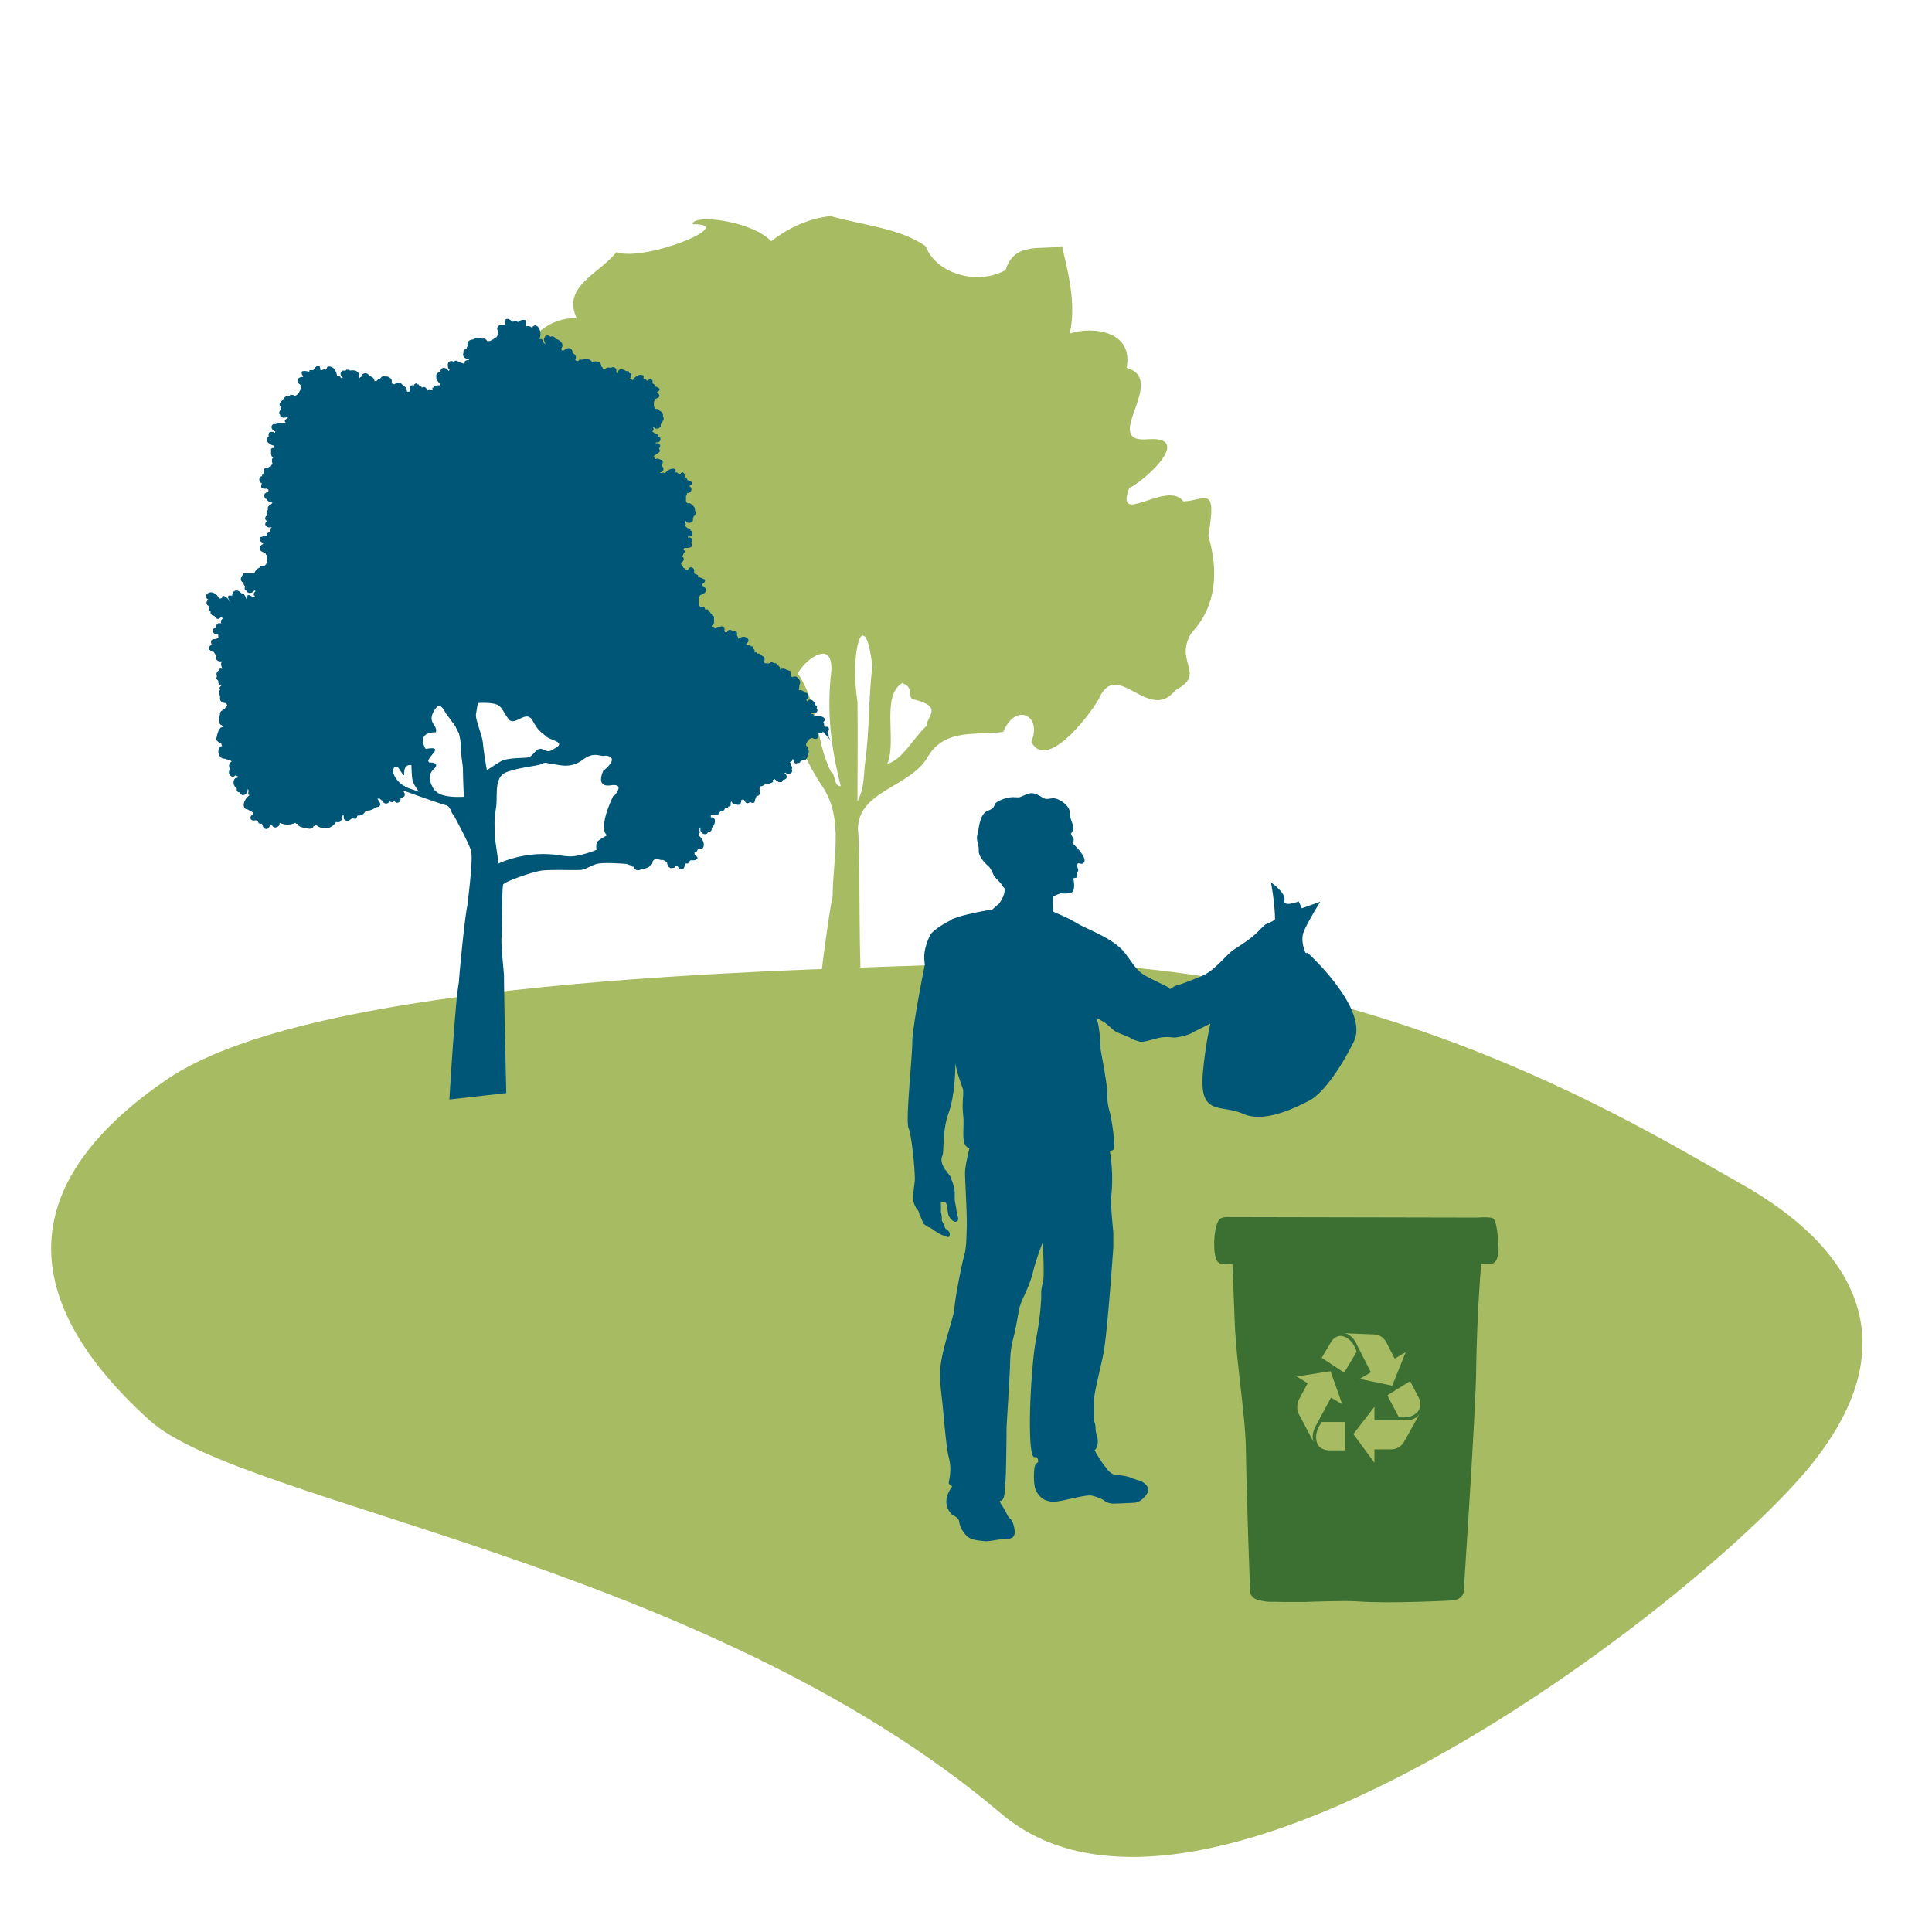
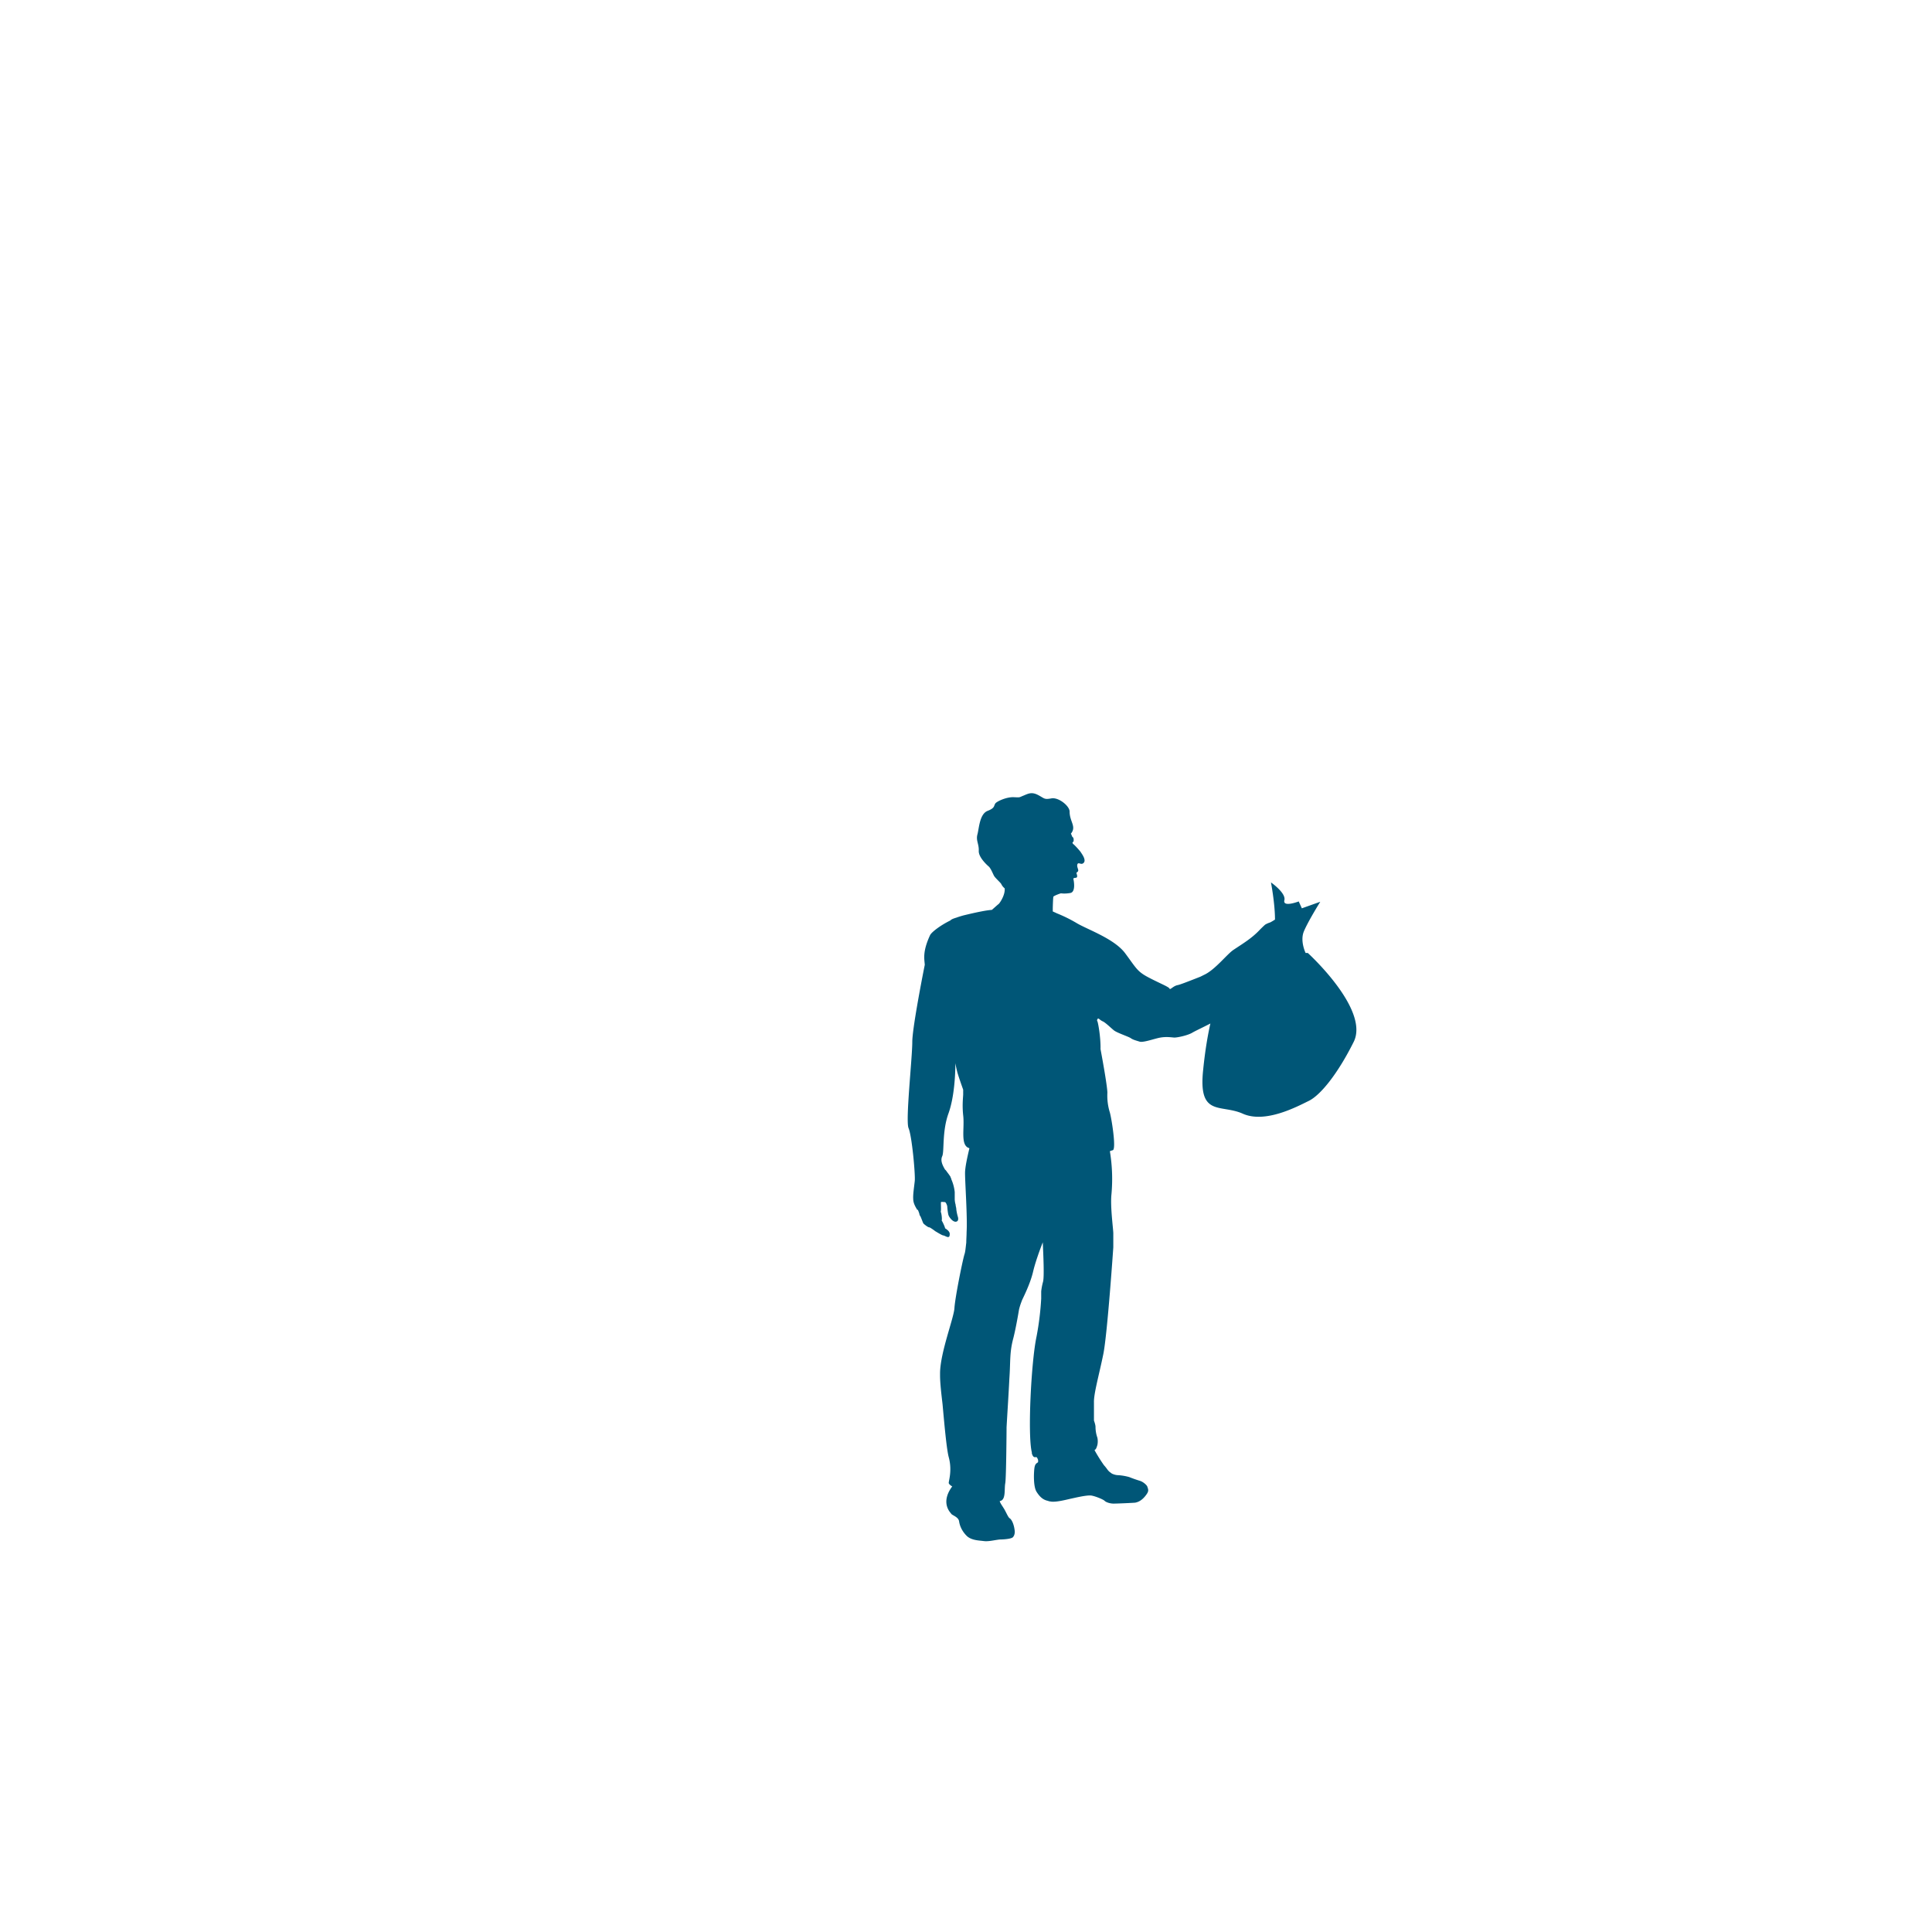
<svg xmlns="http://www.w3.org/2000/svg" width="91" height="91" fill="none">
-   <path d="M45.686 45.386c17.994-.828 31.214 7.502 36.322 10.376 5.109 2.874 8.233 7.377 3.069 13.514-5.374 6.385-28.46 24.164-37.915 16.153C33.184 73.574 11.398 70.857 7.025 66.885c-6.982-6.338-5.508-11.716.842-16.048 7.363-5.012 31.128-5.126 37.809-5.451" fill="#A7BB63" />
-   <path d="M39.048 10.155c1.425.43 3.36.581 4.552 1.443.51 1.335 2.488 1.852 3.764 1.12.425-1.357 1.68-.926 2.658-1.12.298 1.27.681 2.735.362 4.113 1.106-.366 3.02-.107 2.68 1.616 1.999.56-1.319 3.596 1.042 3.36 2.084-.13-.107 1.895-.915 2.304-.723 1.874 1.787-.41 2.552.625 1.021-.044 1.595-.819 1.17 1.615.468 1.572.425 3.295-.787 4.566-.872 1.4.745 1.916-.765 2.713-1.255 1.594-2.765-1.572-3.616.431-.532.905-2.467 3.36-3.169 2.003.532-1.292-.765-1.852-1.318-.474-1.149.194-2.723-.215-3.552 1.163-.787 1.443-3.296 1.594-3.296 3.425.191 1.766-.192 11.134.914 12.685.744.495-.914-.065-1.148.065-.766.237-1.744.387-1.893-.28-.255-1.142.744-8.615.936-9.304 0-1.702.531-3.619-.447-5.126-1.02-1.486-1.468-3.08-2.17-4.76-.382-2.24-1.913 2.52-3.253 2.541-.808 1.293-1.893-1.184-2.616.194-1.127 1.185-1.638-.323-2.637-.474-1.021-1.033-.979-2.842-1.042-4.307-.277-1.895 1.127-.603 2.254-.797 2.254-.754-1.191-2.154.319-3.037-.425-1.809 1.659-1.249 2.658-1.744.362-1.68-2.105.15-3.02-.172-1.871-.474-.425 2.282-1.744.193-1.956-.603.107-2.304-1.17-3.36-1.573.474-.765-1.098-1.424-1.873-1.276.883-3.169-1.206-1.042-1.4.574-1.465 1.403-3.123 3.275-3.123-.702-1.507 1.085-2.089 1.872-3.101 1.36.474 5.827-1.357 3.594-1.314-.043-.495 2.743-.194 3.7.797.66-.517 1.617-1.056 2.807-1.185l-.085-.021Zm1.596 19.77c-.277 0-.51 1.487-.256 3.124.022 1.572 0 3.144 0 4.716.213-.495.277-.667.34-1.68.234-1.572.17-3.165.362-4.716-.128-1.012-.276-1.422-.425-1.422l-.021-.021Zm-1.872.862c-.425 0-1.042.582-1.191.948.957 1.357.83 3.144 1.552 4.609.256.15.107.668.468.69-.489-1.94-.659-3.62-.446-5.407.042-.603-.15-.84-.383-.84Zm3.743 1.379c-1.042.581-.255 2.735-.723 3.812.702-.172 1.233-1.228 1.85-1.788 0-.452.83-.904-.617-1.249-.297-.065.043-.581-.51-.754" fill="#A7BB63" />
-   <path d="M39.095 34.836s-.042-.107-.085-.15h-.02v-.043h.042s0-.087-.043-.108c-.042-.043.021-.086.043-.13.02-.042.02-.086 0-.107 0-.043-.043-.065-.064-.065h-.107s-.02 0-.042-.043c0-.064 0-.129-.043-.172a.296.296 0 0 0 .064-.086c.021-.022 0-.065 0-.086-.085-.13-.34-.151-.489-.086 0 0-.021-.13-.085-.13h-.043v-.043h-.02v-.043s.042.022.063.022h.17a.118.118 0 0 0 .064-.108c0-.043 0-.065-.043-.086 0 0 .022-.022.022-.043 0-.043 0-.065-.022-.086 0 0-.042-.022-.063-.043 0-.087-.064-.151-.107-.194-.042-.043-.106-.065-.17-.043h-.042s0 .043-.022.064h-.021s-.021-.021-.042-.021v-.086c.063 0 .106-.087.085-.173 0-.086-.107-.129-.192-.129a.213.213 0 0 0-.234-.108h-.021v-.064c0-.022 0-.022.021-.065v-.108s.043-.086.043-.129c0-.064-.043-.129-.085-.194-.043-.043-.107-.086-.17-.086-.064 0-.085 0-.128.043 0-.021-.043-.064-.064-.086v-.172c-.021-.065-.085-.065-.149-.086-.085-.022-.149-.086-.234-.065h-.02s-.065 0-.086.022c0 0-.021.021-.021.043v-.108s0-.043-.043-.064c0-.044-.064-.044-.085-.044v-.064h-.021s0-.022-.043-.043H36.458c-.064-.065-.17-.065-.191 0 0 0-.064-.022-.064 0v.043s0-.022-.043-.043H36.012c0-.022 0-.043-.043-.065.043-.043.043-.108.043-.172 0-.065-.064-.086-.107-.108-.063-.043-.106-.13-.212-.108h-.022s-.02-.043-.042-.064c-.043 0-.064 0-.085.021v-.107c0-.043-.043-.065-.064-.065v-.065s0-.021-.021-.043c0 0-.022-.021-.043-.021h-.042c-.043-.065-.128-.086-.17-.043 0-.022-.043-.043-.064-.065.042-.043.085-.065.106-.13.042-.107-.085-.193-.191-.214a.405.405 0 0 0-.256.086h-.042c0-.043 0-.108-.043-.13v-.15s0-.022-.042-.043c-.043-.043-.106-.022-.17 0 0-.043-.043-.065-.085-.087-.086-.021-.15.044-.17.108-.022 0-.064.022-.064.043v-.043h-.043s0-.043-.021-.043v-.043c.021-.043 0-.108 0-.15 0 0-.128-.065-.192-.022h-.042s-.17 0-.17.086c0 0 0-.022-.043-.043a.161.161 0 0 0-.106-.043h-.043v-.043s.064-.043.085-.065c0 0 0-.021.022-.043V29.086s0-.043-.022-.065c0 0-.042-.021-.063-.021 0-.022 0-.065-.022-.086 0 0-.042-.022-.063-.043 0-.022-.022-.043-.043-.065h-.043c0-.021 0-.065-.02-.086-.043-.022-.065-.022-.107 0 0 0-.021-.022-.043-.022 0 0 0-.043-.02-.086-.043-.064-.128-.043-.192 0-.022-.043-.043-.064-.064-.13 0-.02 0-.042-.021-.064v-.194c0-.043.02-.064.02-.107l.043-.043v-.043c.107-.022.256-.086.277-.216 0-.064 0-.107-.064-.15 0-.022-.042-.043-.064-.065h-.042s-.021-.065.021-.108c.085-.043.149-.129.085-.215h-.042s-.15-.086-.213-.086h-.043v-.086s-.085-.065-.127-.065c-.064 0-.064-.108-.064-.172a.146.146 0 0 0-.085-.13.134.134 0 0 0-.128 0c-.042.044-.064.087-.085.108h-.085c-.021-.043-.085-.086-.127-.108 0-.043-.043-.064-.086-.086v-.064c0-.022-.02-.043-.042-.043 0 0 .128-.108.149-.173v-.043c0-.086-.064-.108-.128-.129.043 0 .107-.043.107-.086s.063-.086.063-.13c0-.064-.021-.064-.063-.086.02-.021.042-.043.042-.086.085 0 .17 0 .255-.021.021 0 .043 0 .064-.022l.043-.043v-.064s0-.065-.043-.087c.043-.064.085-.129.043-.193a.117.117 0 0 0-.107-.065h-.085v-.043s0-.022 0 0h.085c.064 0 .107-.043.128-.086.021-.043 0-.086 0-.13-.021-.043-.043-.043-.085-.064v-.043c0-.022-.043-.043-.064-.065h-.064a.647.647 0 0 0-.149-.107v-.044c.043 0 .064-.043.043-.086 0-.021 0-.043-.021-.064l.042-.043s.064.086.106.086c.085 0 .128 0 .17-.065.022 0 .043 0 .043-.021.021-.043 0-.087 0-.13.021-.021.043-.043.043-.086l.063-.064c.064-.065.022-.173 0-.216v-.064c0-.065-.042-.108-.085-.151 0-.022-.042-.043-.085-.043v-.043s-.042-.022-.064-.043h-.127c-.043-.043-.064-.065-.064-.13V23.4c0-.021 0-.043.021-.086 0 0 .022 0 .022-.043v-.043c.085 0 .191-.043.212-.15 0-.044 0-.087-.02-.109l-.044-.043h-.02s0-.064.02-.064c.064-.022.128-.086.086-.151 0 0-.107-.065-.17-.086h-.043v-.043s-.043-.065-.085-.086c-.064 0-.043-.086-.043-.13 0-.043-.042-.064-.063-.107a.064.064 0 0 0-.086 0c-.02.021-.042.043-.063.086h-.064c-.021-.065-.085-.108-.149-.086v-.108c0-.043-.021-.043-.064-.065-.149-.043-.319.065-.425.194h-.043s-.085-.043-.106 0H31.099v-.043h.042c.043 0 .086-.064.107-.107 0-.044 0-.087-.021-.13-.022-.021-.043-.021-.064-.043v-.064c.064-.065.085-.173 0-.237h-.043s-.149-.086-.213-.043c-.042.021-.02 0-.063 0v-.043h-.022v-.044h-.063l.085-.086c.042-.021.085-.064.127-.086 0 0 .043-.021.064-.043l.043-.043v-.043s0-.065-.043-.086c.043-.065.085-.13.043-.194a.117.117 0 0 0-.107-.065h-.085v-.043s0-.021 0 0h.085c.064 0 .107-.043.128-.086.021-.043 0-.086 0-.13-.021-.042-.043-.042-.085-.064v-.043c0-.021-.043-.043-.064-.064h-.064a.643.643 0 0 0-.149-.108v-.043s.064-.043.043-.086c0-.022 0-.043-.021-.065v-.043s.106.086.148.086c.085 0 .128 0 .17-.064 0 0 .043 0 .043-.022v-.13c.021 0 .043-.042.043-.085l.064-.065c.063-.065.02-.172 0-.215v-.065c0-.065-.043-.108-.086-.15 0-.022-.042-.044-.085-.044v-.043s-.042-.021-.064-.043h-.106a.275.275 0 0 1-.085-.13V18.964c0-.021 0-.043.021-.086 0 0 .022-.021.022-.043v-.043s.191-.043.212-.129c0-.043 0-.086-.042-.108l-.043-.043h-.021s0-.064.021-.064c.064-.022.128-.087.085-.151 0 0-.106-.065-.149-.086h-.042v-.043s-.043-.065-.085-.087c-.043 0-.043-.086-.043-.129 0-.043-.042-.064-.063-.107a.064.064 0 0 0-.085 0c-.022.021-.043.064-.064.086h-.064c-.021-.065-.085-.108-.149-.086v-.108c0-.043-.021-.065-.064-.065-.149-.064-.361.086-.446.237 0 0-.085-.086-.128-.043h-.128v-.021h.085c.043 0 .085-.065.107-.108 0-.043 0-.086-.021-.13a.16.16 0 0 0-.086-.042v-.044c0-.021-.042-.043-.085-.043h-.063a.446.446 0 0 0-.213-.086c-.064 0-.128.022-.149.087v.086s-.043 0-.064.021c0 0 0-.043-.042-.065.042-.064.02-.129-.043-.193-.085-.065-.149-.022-.234 0-.085-.043-.191 0-.255.064h-.085s0-.043-.021-.064v-.043h-.043v-.043s-.021-.087-.064-.13c-.042-.064-.127-.086-.191-.086s-.149 0-.192.043v.022c0-.022 0-.065-.042-.086a.39.39 0 0 0-.255-.108c-.064 0-.107.043-.17.043h-.128s-.043.065-.085.065c-.021 0-.043 0-.064-.022h-.042v-.043c.063-.13 0-.258-.128-.302 0-.107-.043-.215-.17-.236-.107 0-.192.021-.234.107h-.106s0-.043-.043-.064l.043-.065s0-.021.02-.043a.253.253 0 0 0-.042-.215c-.063-.065-.17-.151-.276-.151a.164.164 0 0 0-.043-.086c-.042-.022-.085-.043-.127-.043-.022 0-.043.021-.064.021-.043-.021-.064-.043-.128-.064-.064 0-.127.021-.149.086a.198.198 0 0 0 0 .215c0 .043.043.065.043.086h-.043l-.042-.043s-.021-.021-.043-.021v-.043c0-.065-.063-.13-.127-.108h-.043c.107-.194.064-.517-.127-.625a.134.134 0 0 0-.128 0c-.042.022-.064.065-.106.086-.043-.064-.15-.086-.234-.064-.021 0-.064-.043-.043-.065 0-.043.021-.086.021-.15 0-.044-.042-.087-.085-.087-.063 0-.106 0-.17.022-.042.021-.127.107-.17.064-.042-.043-.085-.043-.127-.043h-.043v.043h-.064s-.127-.129-.191-.129h-.043c-.106 0-.127.13-.106.216 0 .043 0 .064-.043.064h-.127a.192.192 0 0 0-.15.065c-.084.086-.02.237.022.323l-.042.043v.065c-.022.021-.043.064-.064.086a.38.38 0 0 0-.149.107s-.043 0-.064.022a.245.245 0 0 1-.213.043c-.02 0-.063-.086-.127-.108h-.128s-.064-.043-.106-.043c-.085 0-.17 0-.234.043l-.085.043c-.106 0-.234.065-.255.173v.15c-.022.044-.043.065-.043.108-.064.022-.127.065-.149.13v.085c-.042.087 0 .151.064.216.043.043.128.043.191.043v.043h.022s-.022.022-.043.022c-.042 0-.064 0-.106.021-.064.022-.085.065-.064.108l-.042.043s-.15-.065-.234-.065c0-.021-.043-.043-.064-.064a.134.134 0 0 0-.128 0s-.042.021-.042.043c-.043-.022-.085-.043-.128-.043a.16.16 0 0 0-.149.107c-.021.065 0 .151 0 .216 0 .021.043.043.064.086.021 0 0 .021 0 .021l-.043.043c0-.021-.042-.064-.063-.086a.24.24 0 0 0-.17-.064c-.107 0-.15.129-.17.215-.043 0-.086 0-.128.043 0 0-.021.043-.043.065v.172a.818.818 0 0 0 .192.28s0 .043-.022.065c0 0-.02 0-.042-.022h-.043s-.02 0-.042.022c-.085-.022-.17 0-.17.086 0 0-.064 0-.064.043 0 .021 0 .043.021.086-.106 0-.234-.043-.276.043v-.021c0-.044 0-.108-.064-.151-.043-.043-.107-.022-.17 0-.022-.043-.064-.086-.128-.065v-.043s-.021-.043-.042-.043h-.043l-.043-.043c-.063 0-.106.043-.127.108-.043-.022-.064-.043-.128 0-.064.021-.085.129-.064.193 0 .022-.02.065 0 .087h-.106c-.021 0-.021 0-.021-.043 0 0 0-.044-.021-.044 0-.129-.107-.15-.192-.236-.042-.043-.085-.108-.17-.108s-.149.043-.213.086a.3.3 0 0 0-.127-.043c0-.065.021-.108 0-.172a.34.34 0 0 0-.192-.151c-.085 0-.17-.022-.255 0-.042.021-.064.086-.127.108h-.043s-.043.064-.064.064c-.042.022 0 .043-.042.043h-.085c0-.15-.128-.215-.234-.237-.043-.086-.128-.15-.234-.129-.107.022-.15.086-.15.172-.042 0-.063.022-.084.043 0 0-.043-.021-.043-.043 0 0 0-.043.021-.064v-.043c0-.065-.063-.13-.127-.172a.462.462 0 0 0-.298-.022s-.042-.043-.064-.043h-.106l-.043.043h-.127c-.043 0-.085.064-.106.13 0 .064.02.128.063.171.022.022.043.043.085.043h-.148v-.043s-.107-.086-.15-.043l-.02.022c0-.216-.15-.474-.362-.474-.043 0-.085 0-.106.043 0 .043-.043.065-.043.108-.064-.043-.149 0-.213.021-.02 0-.063 0-.063-.021 0-.043 0-.086-.022-.13 0-.043-.064-.064-.106-.043-.043 0-.085.044-.128.087-.02.043-.064.129-.127.107h-.128v.065h-.064s-.149-.043-.212-.021h-.043c-.085.042-.042.15 0 .215.043.043.021.043 0 .064h-.042c-.022 0-.043 0-.085.022-.064.021-.085.065-.107.108-.042.107.064.194.15.258v.086c0 .043-.022.065 0 .108a.348.348 0 0 0-.086.15l-.043.044a.247.247 0 0 1-.148.107c-.022 0-.085-.043-.128-.043H13.66v.043h-.128a.33.33 0 0 0-.17.13l-.043.064s-.17.13-.149.237c0 .022.022.043.043.086v.151a.234.234 0 0 0-.064.15c0 .022 0 .044.043.066 0 .086.042.129.149.15.063 0 .127 0 .17-.043h.042v.065s-.085.043-.106.064c-.043.043-.043.086 0 .13v.043s-.17 0-.234.021l-.085-.043c-.043 0-.085 0-.106.022 0 0 0 .043-.022.043h-.127c-.043.021-.085.086-.085.129 0 .065.042.13.085.172.021 0 .042.022.085.043.021 0 .021 0 0 .022v.043c-.021 0-.064-.043-.085-.043h-.15c-.084.043-.084.15-.063.237-.043 0-.064.043-.085.064v.13s.021.043.043.064c.063.065.17.13.276.151v.108c-.043 0-.106 0-.128.064v.194c0 .086.043.172.107.216-.043 0-.064.043-.064.129 0 .043 0 .064.021.107v.065h-.021s-.043.065-.064.108c0 0-.085 0-.106.043-.064 0-.15 0-.192.064-.063.065-.042.13 0 .194a.162.162 0 0 0-.106.151H12.3l-.064.065s0 .021-.021.043v.064c0 .086.063.13.127.173-.042.043-.042.086-.042.15.02.087.148.108.255.087a.162.162 0 0 0 .106.043h-.021v.107s0 .022-.043.022c-.063 0-.127.064-.149.108v.043c0 .086.043.172.128.172v.043s.149.15.255.108c0 0 0 .021-.021.043 0 .021-.043.043-.064.064h-.042l-.043.065-.043.043v.151c-.02 0-.042.043-.063.086v.108s0 .021.042.043c-.063.043-.106.086-.106.15 0 .065.043.108.085.13-.042.043-.064.064-.085.129 0 .108.106.172.191.172.043 0 .085 0 .128-.021-.021.021-.064.064-.064.086 0 .043 0 .15-.064.172-.042 0-.085.022-.127.065v.086h-.043s-.17.043-.212.064h-.043c-.064.108 0 .216.106.259.043.021.043.043.022.065l-.022.021c-.02 0-.042.022-.063.043a.197.197 0 0 0-.064.15c0 .13.149.173.276.216v.043s0 .043.043.043c0 .043 0 .065.021.108a.238.238 0 0 0 0 .172s0 .043-.021.065c0 .086-.043.13-.107.172H12.3c-.022 0-.043.022-.064.043 0 0 0 .022-.021.043 0 0-.086.044-.107.065a.51.51 0 0 0-.127.194h-.532s0 .064-.021.086c-.064.086-.128.215-.043.302 0 .021.043.043.085.064v.043s.021.086.064.108c0 .064-.021.13 0 .172 0 .022.042.043.064.043.042.086.106.13.212.108.064 0 .128-.065.17-.108h.043v.043s-.064.065-.064.087c-.021.064 0 .107.043.129v.043h-.107c-.02 0-.042-.043-.063-.043-.022 0-.064-.043-.107-.043h-.063v.043h-.043s0 .129-.021.15c0 0 0-.043-.022-.086-.042-.107-.106-.194-.212-.194-.064-.086-.192-.172-.32-.107-.063.043-.106.108-.106.172 0 .065 0 .065-.042.043h-.106c-.043 0-.064.065-.043.108 0 .043.085.13.043.15-.043-.129-.128-.172-.234-.236-.022 0-.085 0-.085.021 0 .022 0 .065-.043.086 0 0-.085.022-.106 0-.043-.043-.064-.107-.107-.15-.085-.065-.191-.151-.319-.13-.106.022-.212.108-.191.216 0 .064.064.086.106.129-.042.043-.085.086-.085.15 0 .087.064.13.128.152 0 0 0 .021-.021.043v.107c0 .043.042.065.085.087v.086c0 .021 0 .043.042.064 0 0 0 .043.043.043 0 0 .02.022.042.022h.043a.3.3 0 0 0 .085.086c0 .043.064.065.085.065.064 0 .106-.043.149-.087h.063v.065h.022s0 .022-.043.043c-.042.043-.042.086-.042.13 0 0 0 .042.021.064-.128-.043-.213 0-.255.13v.042c-.107.022-.15.108-.128.194v.043c.021.065.106.108.17.108.043 0 .043 0 .064.021v.087s0 .021.021.043c0 0-.085.021-.106.064-.106 0-.234 0-.255.108 0 .064 0 .108.042.15-.085.044-.148.108-.127.194v.065h.042s.022.043.043.043c0 0 .042.043.085.043h.043s.063.13.127.173c-.021.064-.043.15.021.215s.15.065.213.065h.043c-.107.064-.043.236 0 .344-.043 0-.064-.021-.107 0-.042 0-.042.065-.042.086-.107.022-.15.151-.107.259v.043h-.02v.064s0 .044.042.065c0 0 .02.043.042.043 0 0 0 .108.021.15.022.022.043.044.085.066h.064s-.085.064-.106.107v.065h.021v.043c-.085.108-.021.194 0 .323 0 .086-.021.15.043.215a.318.318 0 0 0 .234.086c0 .044.042.065.063.087 0 .021-.042.043-.042.086 0 .021-.043.043-.064.064v.065s-.042-.022-.064-.022c-.042 0-.063.044-.063.065h.042c-.106 0-.17.108-.149.215l-.042.044v.064h-.022v.065s0 .043.043.064c0 0-.021.108 0 .151 0 .022.042.065.064.086h.042v.043l.064.043h.021s-.042 0-.085.022c-.042 0-.085.043-.106.086h-.021s-.085.215-.107.323c0 .065-.064.15 0 .215.043.065.128.108.213.13 0 .043 0 .086.043.129-.064 0-.107.043-.15.108a.364.364 0 0 0-.02.258.341.341 0 0 0 .17.215c.063.022.127 0 .17.044h.042l.085.043h.085s.022.043.043.043h.021l-.042.043c-.107.086-.107.215-.043.323-.042.086-.085.194 0 .301.085.087.192.087.255 0a.162.162 0 0 0 .107.043v.065s-.043.021-.064.021h-.043a.278.278 0 0 0-.085.216.37.37 0 0 0 .15.28v.086c0 .043.042.065.084.086h.064c0 .043.021.086.064.108a.128.128 0 0 0 .17 0 .267.267 0 0 0 .128-.172v-.13.043l.042.044v.086s-.042.129.021.15h.043c-.192.13-.362.41-.255.603a.117.117 0 0 0 .106.065c.043 0 .213.13.298.15 0 .022.021.065 0 .087-.043.043-.085.065-.107.108-.02.043 0 .086 0 .129a.192.192 0 0 0 .15.064c.042 0 .17-.043.19.044 0 .043.043.086.086.107H12.34s.043.172.106.216l.043.021c.106.043.191-.043.213-.13 0-.042.042-.064.063-.042 0 0 .022 0 .043.021.021 0 .043.044.064.065.064.021.106.043.17 0 .085 0 .128-.108.128-.194.106.043.233.086.382.086a.993.993 0 0 0 .362-.086s.021.043.042.043h.064s.021.086.064.108c.064.043.149.065.234.086h.085c.085.043.234.065.319 0 .021-.022.042-.043.042-.086h.043l.064-.065a.641.641 0 0 0 .447.173c.233 0 .404-.13.51-.302.064.022.127.022.17 0a.227.227 0 0 0 .106-.194v-.107c0-.022 0-.044.022 0h.064v.107c0 .065.042.108.106.13.106.043.191-.022.276-.108.043 0 .085.021.128.021h.064s.042-.043.042-.064c0 0 .021-.065.043-.086h.063c.15 0 .256-.108.32-.237.127.021.255 0 .489-.151.34-.043.127-.302.063-.388v-.021h.107s.042.064.106.086c.021.065.085.13.17.15a.223.223 0 0 0 .192-.107c.064.043.149.065.191 0h.043s.063.065.085.065h.042s.043 0 .064-.022c.085-.043.085-.13.085-.215.064 0 .107 0 .17-.065.064-.086 0-.194-.063-.28 0 0 1.722.625 1.999.69.276.064.234.344.404.495.021.043.701 1.292.808 1.658.106.366-.128 2.154-.17 2.563-.128.56-.383 3.23-.404 3.64-.17.818-.447 5.513-.447 5.513l2.68-.301s-.107-4.545-.107-5.492c0-.259-.17-1.551-.106-1.939.021-.301 0-2.067.064-2.39.085-.151 1.51-.646 1.893-.668.595-.043 1.19 0 1.786-.022.234-.043.447-.193.66-.258.255-.13 1.488-.022 1.488-.022s.149.065.192.065a.117.117 0 0 0 .106.065h.042s.022.086.043.107c.064.087.234.065.319 0h.085s.149-.043.234-.086c.043-.021.064-.064.064-.086 0 0 .042 0 .042-.021.021 0 .043-.022.064-.044.021-.043.021-.129.043-.15.063-.065.106-.086.212-.065h.064c.064.022.128.043.192.022.042.021.063.043.106.043 0 0 .021.043.042.043h.043c0 .107.042.258.17.301.064 0 .106 0 .17-.021.021 0 .043-.043.064-.065h.043s.042-.043.063 0c.022.086.107.172.213.13h.043s.085-.151.106-.216v-.043h.106s.064-.043.085-.108c.021-.064.128-.043.192-.043a.192.192 0 0 0 .148-.064c.043-.022.043-.087 0-.108-.02-.043-.063-.065-.106-.108v-.086c.085-.021.15-.086.15-.172h.148a.117.117 0 0 0 .106-.065c.107-.194-.063-.474-.255-.603h.043s.085-.108.042-.172c0 0 0-.022-.021-.022 0 0 .021-.021.021-.043v-.064h.043v-.044s.02 0 0 .022v.108c0 .064.064.129.127.172.064.022.128.022.17 0 .043-.043.064-.065.085-.108h.064c.043 0 .064-.043.085-.086v-.086a.452.452 0 0 0 .15-.28c0-.086 0-.15-.086-.215H33.481v-.108s.064 0 .106-.043c.064.065.17.065.255 0 0 0 0-.043.022-.043 0 0 .063-.065.063-.108.043.022.086.043.128 0 .043-.021.085-.086.085-.129h.043s.063 0 .085-.022c.021 0 .042-.043.042-.064h.064l.043-.043v-.13s.02-.042.042-.064v-.022c0 .087.064.151.17.151h.022s.127.065.19.022h.022s.064-.13.043-.173v-.043h.063v-.043h.022s.021.043.064.043c.02.065.085.173.17.151.042 0 .085-.043.106-.064.043.043.106.064.17.043 0 0 .043 0 .043-.043v-.044h.021v-.064s.064-.108.064-.172c.064 0 .127 0 .149-.087.021-.064 0-.107 0-.172v-.086s.042-.043.042-.065v-.043h.043s.064-.021.106-.043c.043-.021.064-.065.064-.086a.191.191 0 0 0 .213 0c.042-.022.106-.022.148-.065.043-.043.022-.064 0-.107.022 0 .064 0 .086-.043a.764.764 0 0 0 .212.15H36.798s.022 0 .043-.021c0 0 .021-.065.043-.086.063 0 .17-.043.17-.13 0-.043 0-.086-.043-.129 0 0-.042-.043-.064-.043l.043-.043s0-.022 0 0c0 0 .042.043.064.043.042.022.106.022.17 0 .042 0 .085-.065.085-.108s0-.064-.021-.086c0 0 .02-.021.02-.043v-.086s-.042-.043-.063-.043c0-.065 0-.13-.042-.172h.02s.065-.022.086-.065c0-.021 0-.043.021-.064h.043s0 .086.021.129c.043.064.106.086.17.043h.064c.042 0 .064-.065.106-.108.043 0 .064 0 .085-.043H37.904c.085 0 .128-.108.128-.172l.021-.043s.043-.108.043-.173c0-.021 0-.064-.043-.086v-.108c0-.021-.063-.064-.085-.086 0-.064 0-.107.043-.15 0 0 0-.043.021-.043.043-.022.064-.065.085-.108.021 0 .043-.022.064-.043h.042s.022 0 .022-.022c.064.043.191.086.255.022.042-.022.042-.065.042-.108v-.108s0-.043.043-.021c.064 0 .149 0 .17-.065v-.021l.34.387Zm-20.012 2.197c-.404-.15-.808-.861-.404-.926.106 0 .319.495.361.388-.042-.56.34-.453.34-.453s0 .345.043.668c.064.302.32.582.32.582s-.277-.087-.681-.237l.02-.022Zm1.382.194c-.234-.366-.34-.732-.021-1.012.298-.302-.149-.302-.234-.302-.064-.086-.064-.107.213-.452.276-.345-.32-.172-.383-.194-.425-.797.404-.775.489-.775.106-.345-.425-.43-.085-1.012.34-.582.49.129.68.28.022.043.256.344.34.473.043.108.086.194.15.302.042.172.085.366.085.538 0 .366.063.733.106 1.099 0 .452.043 1.357.043 1.357s-1.106.086-1.34-.302h-.043Zm2.276-2.261c-.043-.388-.362-1.077-.32-1.336l.086-.517s.574-.043.872.065c.276.108.298.323.574.69.277.387.83-.475 1.127.064.298.538.383.517.617.732.17.194.936.28.51.538-.404.259-.361.194-.659.087-.298-.108-.425.344-.68.387-.256.043-.957 0-1.298.194-.319.194-.638.41-.638.41s-.149-.84-.191-1.336v.022Zm6.146 2.52s-.383.775-.425 1.292c-.064.517.149.56.149.56s-.298.15-.447.28c-.128.129-.064.409-.064.409a4.69 4.69 0 0 1-.936.28c-.404.086-.808-.043-1.212-.065-1.404-.107-2.467.431-2.467.431s-.17-1.185-.191-1.314c.021-.43-.043-.689.064-1.27.106-.603-.128-1.486.51-1.724.638-.236 1.446-.28 1.659-.387.212-.13.361.043.553.021.212 0 .744.237 1.34-.193.595-.453.83-.13 1.105-.216.724.086-.106.71-.106.71s-.404.798.34.69c.745-.108.15.517.15.517" fill="#005677" />
-   <path d="M66.836 66.418c-.318.47-.954.326-.954.326l-.538-1.023 1.076-.666.409.788c.159.348 0 .575 0 .575h.007Zm-.72 1.523s-.181.333-.62.326h-.758v.629l-.992-1.349.992-1.288v.644h1.432s.454.038.69-.295l-.743 1.333Zm-3.59.364c-.364-.03-.47-.288-.47-.288-.227-.53.205-1.038.205-1.038h1.098v1.333h-.84l.007-.007Zm-.644-.364-.712-1.348s-.182-.334.045-.735l.379-.705-.515-.318 1.59-.25.554 1.56-.53-.317-.713 1.325s-.257.402-.098.788Zm2.023-4.28-.591.992-1.06-.697.446-.757c.212-.319.477-.273.477-.273.538.068.72.735.72.735h.008Zm-.008-.356s-.19-.447-.576-.508l1.447.06s.364.008.56.425l.364.712.516-.303-.63 1.576-1.537-.318.53-.31-.682-1.342.008.008Zm6.545-5.69c-.03-.09-.045-.181-.12-.227-.122-.076-.622-.045-.75-.038l-11.531-.023c-.174 0-.492-.038-.614.122-.272.333-.318 1.606-.098 1.947.144.22.507.136.72.136l.113 2.856c.076 1.864.5 4.25.523 5.924.023 2.091.197 6.66.197 6.66s0 .333.485.416c.151.03.272.053.409.06h.098c.265 0 .447 0 .591.008h.977s1.849-.076 2.47-.03c1.591.121 4.546-.046 4.546-.046.477-.083.484-.409.484-.416 0 0 .561-8.424.584-10.31.045-3.023.242-5.13.242-5.13h.417c.356.038.394-.5.401-.697 0 0-.03-.856-.144-1.234" fill="#3B7032" />
  <path d="M61.496 44.886s-.265-.544-.088-1c.19-.47.779-1.412.779-1.412l-.868.309-.147-.324s-.764.295-.676-.058c.088-.339-.632-.838-.632-.838s.19.985.19 1.75a2.78 2.78 0 0 1-.22.132 1.138 1.138 0 0 0-.235.102c-.044.03-.22.206-.25.236-.382.411-.809.661-1.25.956-.308.205-.867.94-1.382 1.176l-.176.088c-.485.191-.97.382-1.073.397-.221.044-.353.25-.383.162-.044-.088-.47-.25-1-.53-.529-.279-.573-.44-1.088-1.132-.514-.69-1.779-1.117-2.293-1.426a6.71 6.71 0 0 0-.927-.456c-.088-.044-.162-.073-.19-.088v-.132c0-.074.014-.515.028-.56.015-.043.295-.146.353-.16.06 0 .162.029.441-.016.28-.044.162-.617.148-.661 0-.044.029-.044.132-.059.103-.03 0-.22.015-.235 0-.015.044-.015.073-.074.044-.059-.073-.206-.03-.323.045-.118.162.03.265-.044.206-.133-.088-.485-.117-.544a3.681 3.681 0 0 0-.324-.353c-.03 0-.073-.088-.044-.103.03-.03.044 0 .044-.103s-.03-.118-.059-.147c-.029-.03-.029-.088-.073-.147.28-.338-.059-.559-.059-1.044 0-.265-.53-.691-.867-.618-.339.06-.31 0-.618-.161-.309-.162-.47-.06-.691.03-.22.087-.132.087-.456.073-.323-.015-.75.176-.853.279-.103.118 0 .22-.382.367-.367.148-.397.794-.47 1.089-.089.308.073.455.058.794-.014.338.486.75.486.75.103.117.19.352.235.426.044.088.294.309.338.382a.56.56 0 0 0 .162.206c.03.309-.22.676-.28.735-.044.03-.205.177-.323.28-.22.014-.632.088-1.353.264-.103.03-.206.059-.323.103-.103.03-.235.074-.28.132-.455.22-.882.544-.955.691-.368.794-.265 1.133-.25 1.397-.191.956-.588 3.058-.588 3.632 0 .764-.324 3.69-.177 4.058.162.368.324 2.19.294 2.485-.03.294-.088.632-.073.853 0 .22.132.411.19.514h.03c.03.074.06.147.074.206 0 .03.014.059.03.074.043.059.132.338.161.367.03.03.22.191.28.177.043.014.235.147.264.176.03.015.353.22.397.206.03 0 .176.088.22.074.045 0 .074-.03.074-.148 0-.132-.176-.235-.22-.264 0-.059-.133-.338-.162-.368.03-.014 0-.338-.044-.411.03-.06 0-.397.014-.456.044-.015.118 0 .177 0s.103.147.117.19c0 .045.03.354.06.427.014.06.161.294.323.31.176 0 .132-.192.117-.236a2.12 2.12 0 0 1-.073-.353c0-.074-.03-.147-.03-.191 0-.044-.029-.074-.044-.265v-.353a1.981 1.981 0 0 0-.161-.603v-.029l-.03-.044v-.03a2.228 2.228 0 0 0-.132-.19c-.059-.074-.088-.133-.133-.162-.102-.177-.235-.412-.132-.633.103-.235-.014-1.161.294-2.014.28-.78.324-1.867.324-2.367a5.6 5.6 0 0 0 .088.411c.073.265.25.75.28.839v.235c-.015.25-.045.53 0 .97.073.588-.133 1.353.235 1.53.014 0 .044.014.058.029-.088.367-.205.882-.205 1.161 0 .486.117 2.074.073 2.794 0 .162-.015.323-.015.485-.03.236-.044.441-.088.559-.103.353-.441 2.044-.47 2.529-.03.47-.662 2.073-.677 3.044v.117c0 .368.06.868.118 1.368.088.97.191 2.131.294 2.5.176.66-.03 1.16 0 1.22.015.044.103.117.162.146-.147.192-.441.662-.162 1.133.044.073.088.117.118.161.058.074.338.147.367.353.03.206.133.456.353.677.22.22.588.22.809.25.22.029.485-.044.75-.074.102 0 .514-.015.617-.103.088-.088.103-.235.088-.323-.044-.368-.176-.544-.235-.574-.059-.03-.147-.235-.22-.367-.074-.147-.221-.324-.25-.442.308-.044.205-.558.264-.852.044-.28.059-2.514.059-2.514v-.103c.03-.544.103-1.677.132-2.294.06-.838 0-1.22.191-1.926.089-.353.192-.897.265-1.338.044-.177.088-.294.133-.412 0-.03.382-.735.529-1.367.103-.442.323-1.044.456-1.383.029.633.073 1.618.014 1.853a2.938 2.938 0 0 0-.088.456v.338a13.44 13.44 0 0 1-.22 1.794c-.25 1.162-.427 4.646-.221 5.455 0 .044 0 .073.015.088.059.177.147.132.19.132.045 0 .074.103.09.133v.103c-.045.058-.148.044-.177.308-.03.265-.044.853.103 1.088.147.236.308.383.529.427 0 0 .073.03.117.03.236.058.78-.089.986-.133.206-.044.69-.162.926-.147.162.015.573.176.647.25.073.073.264.132.426.132.162 0 .853-.03 1.015-.044.161-.03.323-.118.485-.323.162-.206.147-.265.088-.427 0-.044-.161-.22-.353-.28a6.543 6.543 0 0 1-.5-.176 2.524 2.524 0 0 0-.5-.088.718.718 0 0 1-.279-.059s-.044-.014-.073-.044c-.177-.117-.162-.176-.338-.367a7.739 7.739 0 0 1-.442-.706s0-.015.03-.03c.044-.029.073-.117.103-.22a.858.858 0 0 0 0-.338 1.548 1.548 0 0 1-.089-.515c0-.059-.029-.176-.073-.294v-.853c-.015-.411.25-1.338.441-2.279.191-.94.47-5.028.47-5.028v-.662c0-.191-.147-1.25-.088-1.823a8.034 8.034 0 0 0-.073-2.044c.044-.015.073-.03.132-.044.191-.03-.073-1.632-.147-1.823a2.66 2.66 0 0 1-.103-.882c0-.25-.176-1.28-.323-2.059.014-.559-.118-1.264-.147-1.308-.03-.06-.015-.06.014-.118.03-.059.118.073.236.118.132.058.382.308.529.426.147.118.691.294.794.368.103.073.22.102.412.161.176.06.72-.147.985-.19.264-.045.47-.016.647 0 .176 0 .632-.104.838-.221.117-.074.47-.236.867-.441-.132.588-.25 1.293-.338 2.16-.25 2.265.823 1.618 1.867 2.089 1.06.47 2.559-.338 3.103-.603.544-.265 1.353-1.25 2.117-2.779.765-1.53-2.161-4.19-2.161-4.19" fill="#005677" />
</svg>